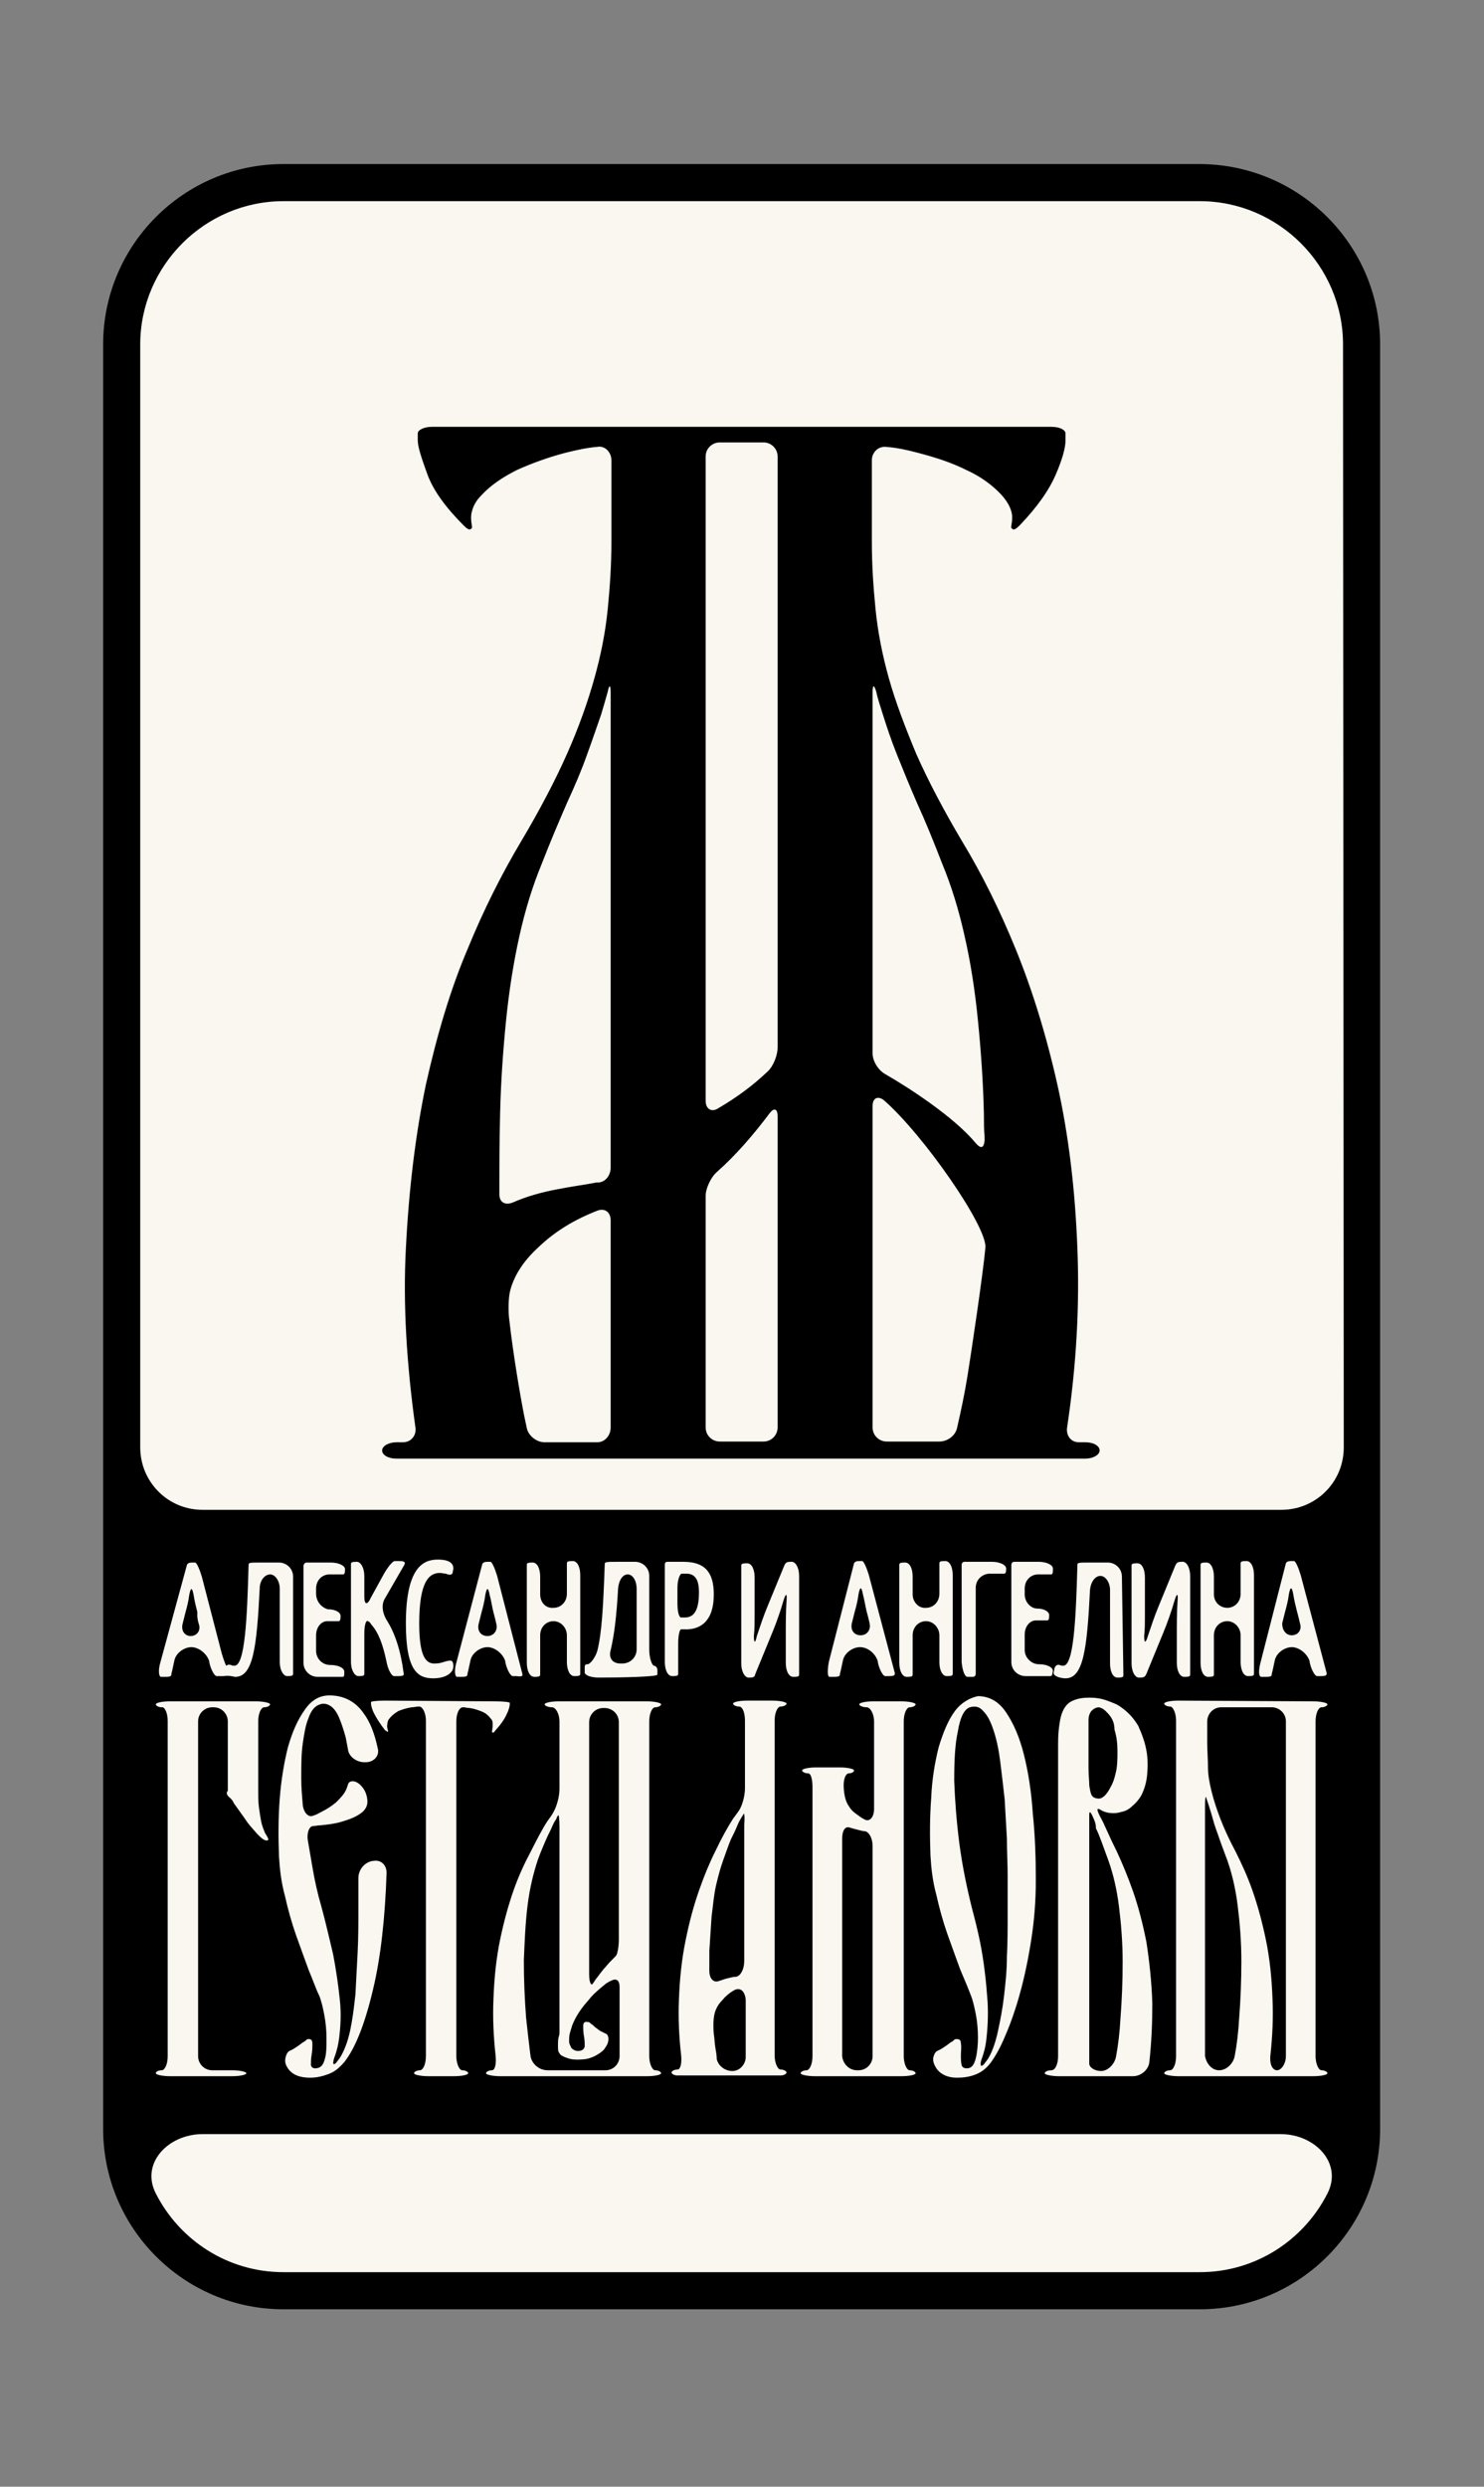
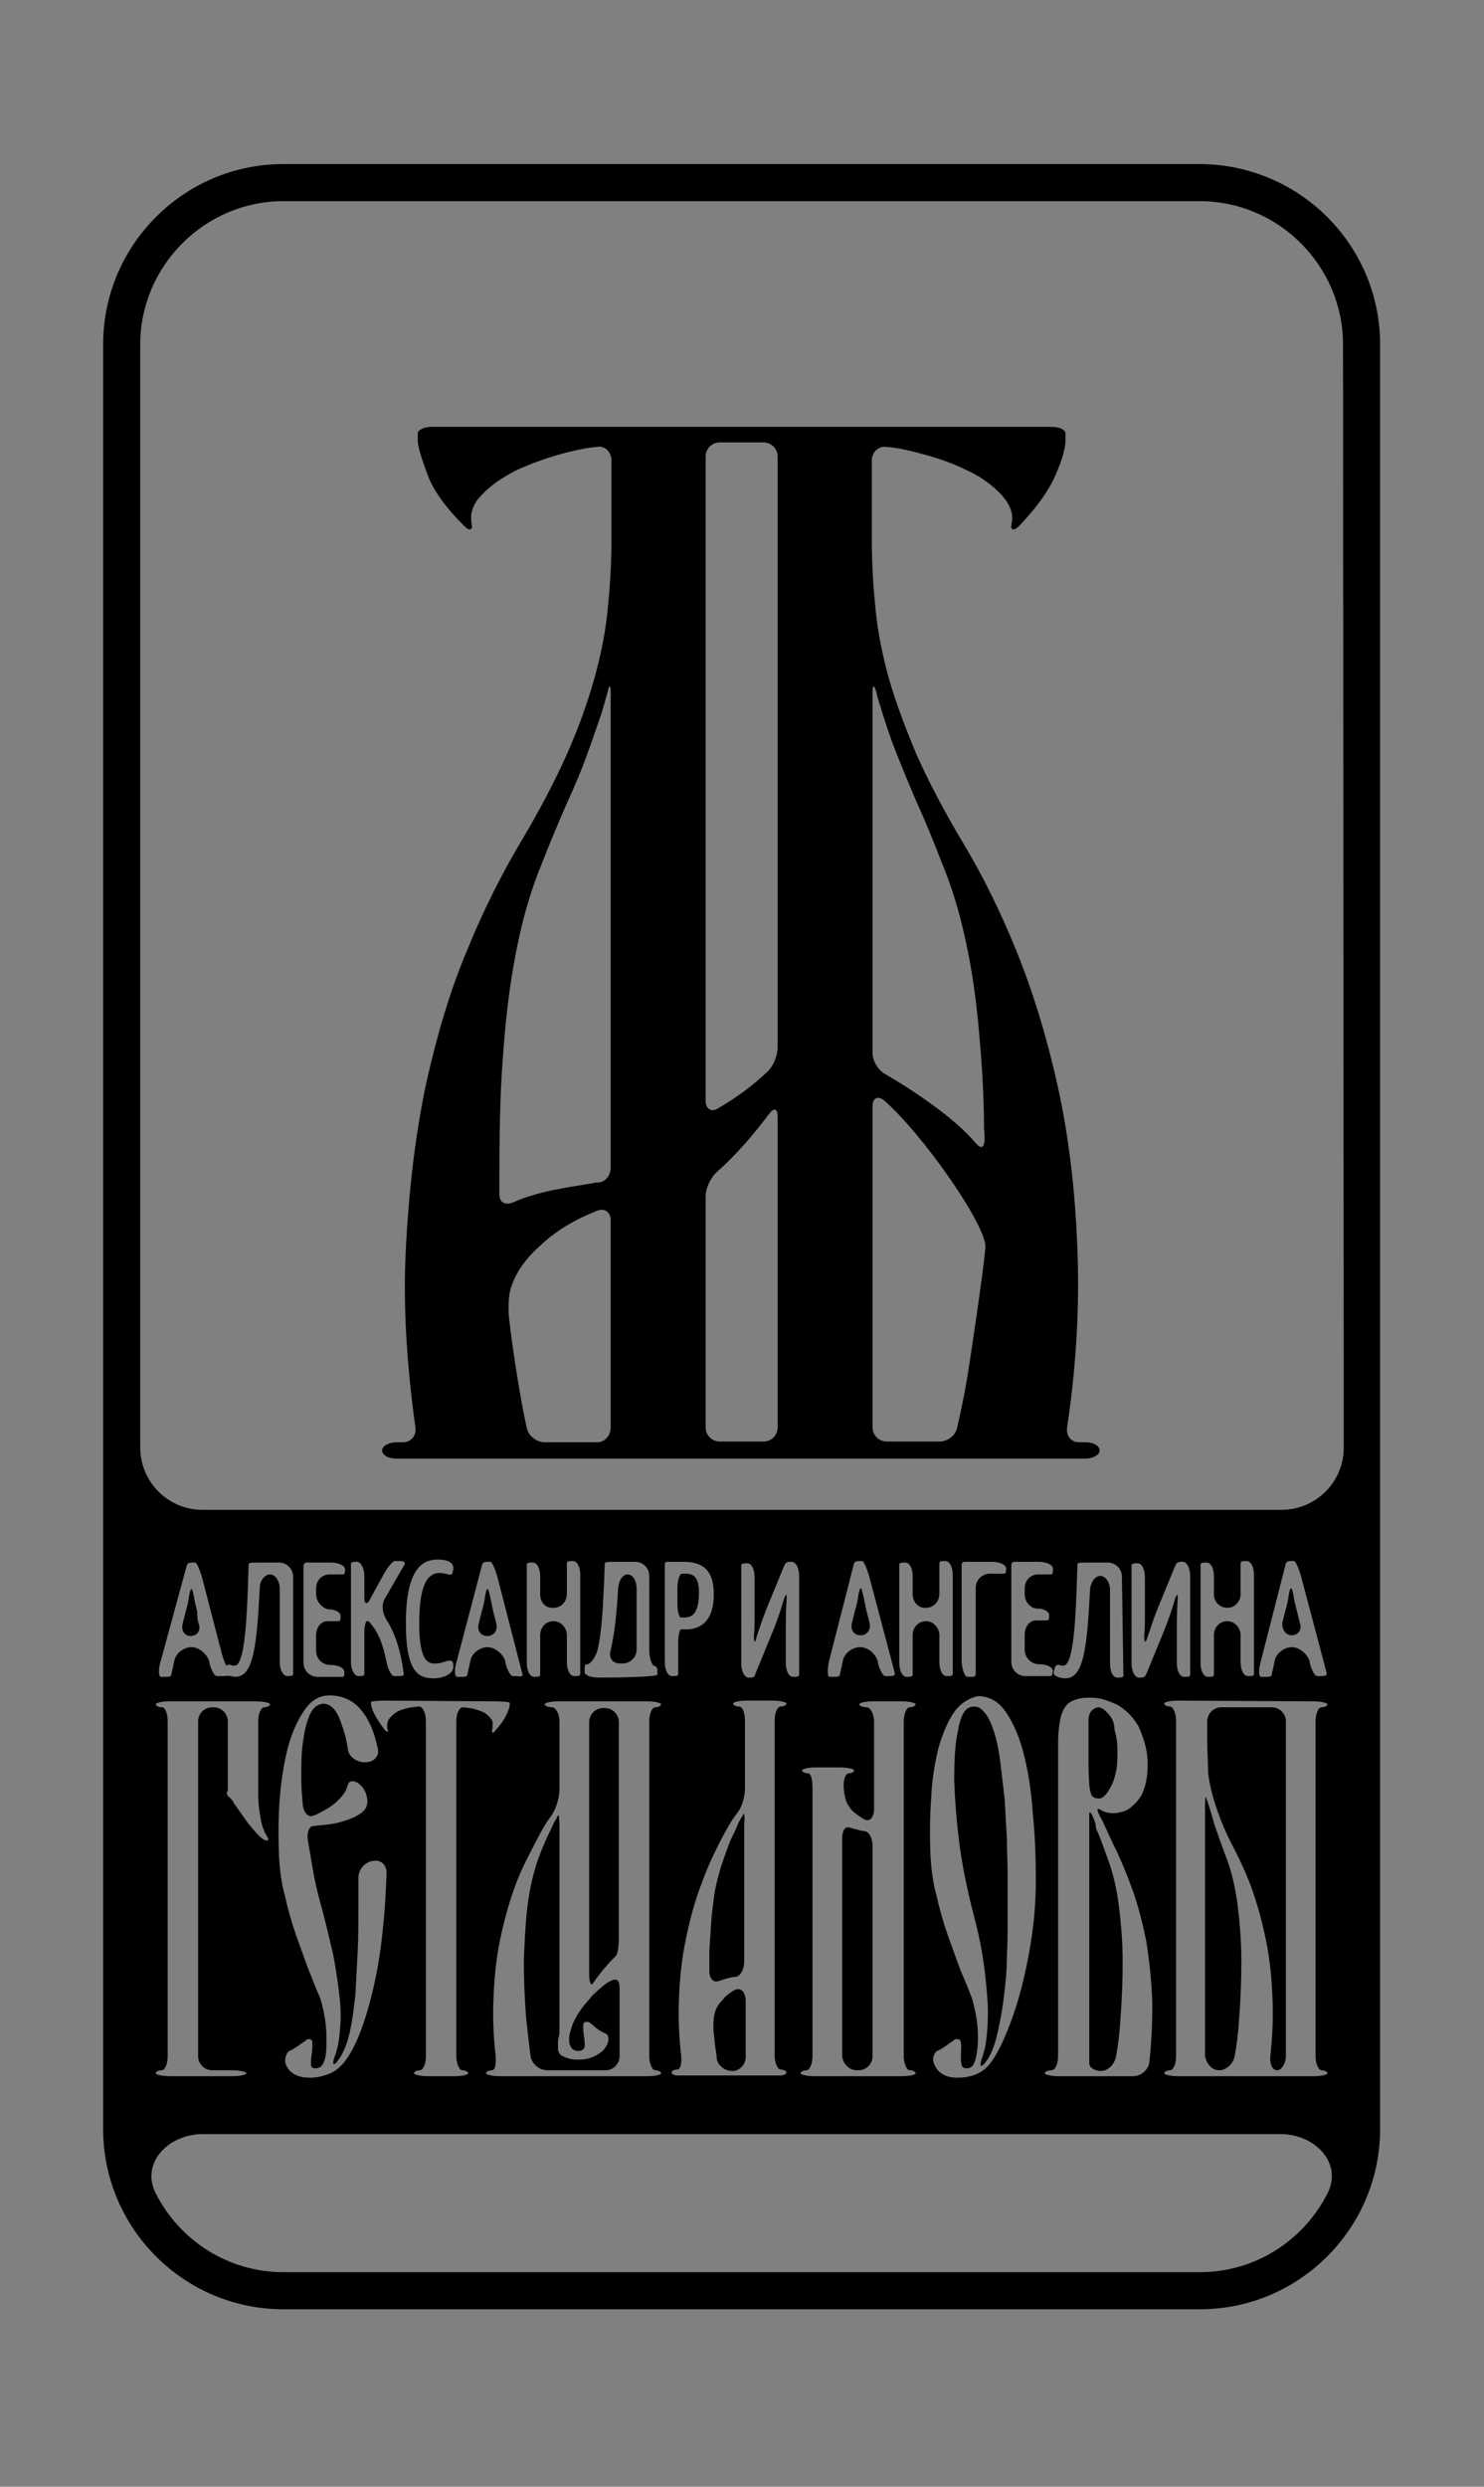
<svg xmlns="http://www.w3.org/2000/svg" id="Слой_1" x="0px" y="0px" viewBox="0 0 200 335" style="enable-background:new 0 0 200 335;" xml:space="preserve">
  <rect x="0" y="0" width="200" height="335" fill="#808080" stroke="none" />
  <style type="text/css"> .st0{fill:#FAF6F0;} </style>
-   <path class="st0" d="M160.2,24H39.7c-13.1,0-23.8,10.8-23.8,24V285c0,13.2,10.7,24,23.8,24h120.6c13.1,0,23.8-10.8,23.8-24V48 C184,34.8,173.3,24,160.2,24z" />
  <path d="M85.8,214v8.2c0,1.1-0.9,1.9-1.9,1.9h-0.3c-1.1,0-1.6-0.8-1.3-1.8c0.5-2.1,0.8-4.7,1-8.3c0.1-1.1,0.6-1.9,1.3-1.9 S85.8,213,85.8,214z M128.6,239.9c0.1,2.6,0.3,5.4,0.7,8.5c0.4,3,1,5.9,1.7,8.7c0.4,1.5,0.8,3.1,1.1,4.6c0.2,1,0.5,2.8,0.6,3.8 c0.2,1.5,0.3,2.9,0.4,4.2c0.1,1.9,0,3.7-0.2,5.3c-0.1,0.8-0.3,1.5-0.5,2.1c-0.4,1-0.3,1.5,0.2,1c0.2-0.3,0.5-0.6,0.7-1 c0.5-0.9,0.9-2.1,1.2-3.5s0.6-2.9,0.8-4.6c0.2-1.7,0.4-3.5,0.4-5.4c0.1-1.9,0.1-3.7,0.1-5.6c0-1.9,0-3.7,0-5.4 c0-1.5-0.1-3.2-0.1-4.9c-0.1-1.8-0.2-3.6-0.3-5.3c-0.2-1.8-0.4-3.5-0.6-5.1c-0.2-1.6-0.5-3-0.9-4.2c-0.4-1.2-0.8-2-1.4-2.6 c-0.5-0.6-1.1-0.7-1.8-0.5c-0.8,0.3-1.3,1.4-1.6,3.2C128.7,235,128.6,237.2,128.6,239.9z M163.3,241.4c0.3,1.2,0.7,2.4,1.2,3.7 s1.2,2.8,2,4.3c0.8,1.6,1.6,3.3,2.3,5.3c0.7,2,1.3,4.2,1.8,6.6s0.8,5.1,0.9,8.1c0.1,2.4,0,4.9-0.3,7.6c-0.1,1.1,0.3,1.9,0.9,1.9 s1.2-0.9,1.2-1.9v-45.1c0-1.1-0.9-1.9-1.9-1.9h-6.8c-1.1,0-1.9,0.9-1.9,1.9v2.9c0,1.1,0.1,2.2,0.1,3.3 C162.8,239.1,163,240.2,163.3,241.4z M92.5,212h-0.6c-0.3,0-0.6,0.9-0.6,1.9v2.1c0,1.1,0.2,1.9,0.5,1.9s0.5,0,0.5,0 c1.2,0,1.9-0.9,1.9-3.4C94.2,213,93.8,212,92.5,212z M115.5,278.9h0.2c1.1,0,1.9-0.9,1.9-1.9v-28.3c0-1.1-0.5-1.9-1-2 c-0.3,0-0.6-0.1-1-0.2c-0.4-0.1-0.8-0.2-1.1-0.3c-0.6-0.2-1,0.4-1,1.5V277C113.6,278,114.4,278.9,115.5,278.9z M79.9,267.2 c0.2-0.2,0.3-0.5,0.5-0.7c0.4-0.5,0.8-1.1,1.2-1.5c0.4-0.5,0.8-0.9,1.1-1.2c0.1-0.1,0.2-0.2,0.3-0.3c0.2-0.2,0.4-1.2,0.4-2.2v-29.3 c0-1.1-0.9-1.9-1.9-1.9h-0.2c-1.1,0-1.9,0.9-1.9,1.9V266C79.4,267.1,79.7,267.6,79.9,267.2z M116,220.3c0.8,0,1.4-0.7,1.2-1.6 c-0.2-0.9-0.4-1.6-0.4-1.6c-0.2-0.8-0.3-1.6-0.5-2.3c-0.2-1.1-0.4-1.1-0.6,0c-0.1,0.8-0.3,1.6-0.5,2.3l-0.4,1.6 C114.6,219.6,115.1,220.3,116,220.3z M71.5,277c0.2,1.1,1.2,1.9,2.3,1.9h7.8c1.1,0,1.9-0.9,1.9-1.9v-9.3c0-0.8-0.3-1.1-0.8-1 c-0.3,0.1-0.7,0.3-1,0.5c-0.5,0.4-1.5,1.2-2.1,1.9c-0.3,0.4-0.7,0.8-1,1.2c-0.7,0.9-1.2,1.8-1.5,2.6c-0.1,0.3-0.2,0.7-0.3,1 c-0.1,0.4-0.1,0.8-0.1,1.1c0,0.4,0.2,0.6,0.3,0.9c0.2,0.2,0.5,0.4,0.9,0.4c0.5,0,0.8-0.2,0.9-0.6c0-0.4,0-0.9-0.1-1.4 c-0.1-0.5-0.1-1-0.1-1.4c0-0.4,0.2-0.6,0.6-0.5c0.1,0,0.2,0,0.3,0.1s0.2,0.2,0.4,0.3c0.1,0.1,0.2,0.2,0.3,0.3 c0.2,0.1,0.6,0.5,0.9,0.6c0.2,0.1,0.4,0.2,0.6,0.3c0.2,0.1,0.3,0.4,0.3,0.7c0,0.3-0.1,0.7-0.4,1.1c-0.2,0.4-0.6,0.7-1.1,1 c-0.5,0.3-1,0.5-1.6,0.6c-0.9,0.1-1.7,0.1-2.3-0.1c-0.6-0.2-1.1-0.4-1.2-0.7c-0.2-0.2-0.2-0.5-0.2-1s0-0.9,0.1-1.2 c0.1-0.3,0.1-0.5,0.1-0.5v-27.8c0-1.1-0.1-1.8-0.2-1.5c-0.1,0.1-0.2,0.3-0.2,0.4c-0.2,0.3-0.4,0.6-0.6,1.1s-0.5,1-0.8,1.7 c-0.3,0.7-0.7,1.6-1.1,2.7c-0.6,1.8-1.1,3.8-1.4,6.2s-0.4,4.9-0.5,7.4c0,2.6,0.1,5.1,0.3,7.7C71.1,273.7,71.3,275.4,71.5,277z M26.6,217.2c-0.2-0.8-0.4-1.6-0.5-2.3c-0.2-1.1-0.4-1.1-0.6,0c-0.1,0.8-0.3,1.6-0.5,2.3l-0.4,1.6c-0.2,0.9,0.3,1.6,1.1,1.6 s1.4-0.7,1.1-1.6S26.6,217.2,26.6,217.2z M147.3,244.8c-0.3-0.7-0.5-0.9-0.5-0.3s0,1,0,1c0,1.3,0,3,0,5.1c0,2.1,0,4.4,0,6.9 c0,2.5,0,5,0,7.5s0,4.8,0,6.9s0,3.8,0,5.1c0,0.4,0,0.7,0,1c0,0.5,0.7,1,1.6,1s1.8-0.9,2-1.9c0.3-1.6,0.5-3.3,0.6-5.1 c0.2-2.6,0.3-5.1,0.3-7.7c0-2.6-0.2-5.1-0.5-7.5c-0.3-2.4-0.8-4.4-1.4-6.1c-0.7-1.9-1.2-3.4-1.7-4.4 C147.7,245.7,147.5,245.2,147.3,244.8z M98.8,268.2c-0.5,0.3-1,0.7-1.4,1.2c-0.4,0.4-0.7,0.8-0.9,1.3c-0.4,0.8-0.4,2.3-0.3,3.3 c0.1,0.6,0.1,1.2,0.2,1.8c0.1,0.6,0.2,1.1,0.2,1.6c0.2,0.9,1.1,1.6,2.1,1.6s1.8-0.9,1.8-1.9v-7.7C100.4,268.2,99.7,267.6,98.8,268.2 z M149.2,230.7c-0.3-0.3-0.5-0.5-0.8-0.6c-0.5-0.3-1.3,0.2-1.5,0.7c-0.1,0.2-0.2,0.5-0.2,0.9v6.5c0,0.9,0.1,1.7,0.1,2.3 c0.1,0.7,0.2,1.1,0.3,1.3c0.2,0.4,0.6,0.5,1.1,0.5c0.5-0.1,1-0.6,1.5-1.6c0.3-0.5,0.5-1.1,0.7-2c0.2-0.9,0.2-1.8,0.2-2.8 c0-1-0.1-1.9-0.4-2.9C150.2,232,149.8,231.3,149.2,230.7z M164.3,278.9c1,0,1.9-0.9,2.1-1.9c0.3-1.6,0.5-3.3,0.6-5.1 c0.2-2.6,0.3-5.1,0.3-7.7c0-2.6-0.2-5.1-0.5-7.5c-0.3-2.4-0.8-4.4-1.4-6.1c-0.4-1.1-0.8-2.1-1.1-3c-0.3-0.9-0.6-1.6-0.8-2.4 c-0.2-0.7-0.4-1.4-0.6-2c-0.1-0.3-0.2-0.6-0.3-0.9c-0.1-0.5-0.2-0.1-0.2,1V277C162.6,278,163.3,278.9,164.3,278.9z M186,46.4v240.4 c0,13.4-10.9,24.3-24.3,24.3H38.2c-13.4,0-24.3-10.9-24.3-24.3V46.4c0-13.4,10.9-24.3,24.3-24.3h123.4C175.1,22.1,186,33,186,46.4z M172.6,287.5H27.3c-4.6,0-8.4,3.9-6.3,8c3.2,6.3,9.7,10.6,17.2,10.6h123.5c7.5,0,14-4.3,17.2-10.6 C181,291.4,177.2,287.5,172.6,287.5z M22.6,231.8V277c0,1.1-0.4,1.9-0.8,1.9c-0.5,0-0.8,0.2-0.8,0.4c0,0.2,0.9,0.4,1.9,0.4h8.4 c1.1,0,1.9-0.2,1.9-0.4c0-0.2-0.9-0.4-1.9-0.4h-2.7c-1.1,0-1.9-0.9-1.9-1.9v-45.1c0-1.1,0.9-1.9,1.9-1.9h0.2c1.1,0,1.9,0.9,1.9,1.9 v9.1c0,0.2,0,0.3-0.1,0.4c-0.1,0.2,0,0.5,0.4,0.8c0.2,0.2,0.4,0.4,0.5,0.7c0.5,0.7,1,1.4,1.5,2.1c0.5,0.8,1.1,1.4,1.7,2.1 c0.3,0.3,0.5,0.5,0.8,0.7c0.5,0.3,0.8,0.1,0.6-0.2c-0.1-0.2-0.2-0.4-0.4-0.7c-0.2-0.5-0.4-1-0.5-1.5s-0.2-1.2-0.3-1.9 c-0.1-0.7-0.1-1.6-0.1-2.5v-9.1c0-1.1,0.4-1.9,0.8-1.9s0.8-0.2,0.8-0.4c0-0.2-0.9-0.4-1.9-0.4H22.9c-1.1,0-1.9,0.2-1.9,0.4 c0,0.2,0.4,0.4,0.8,0.4C22.2,229.9,22.6,230.8,22.6,231.8z M42.6,214.7V214c0-1.1,0.8-1.9,1.8-1.9h1.8c0.2,0,0.3-0.1,0.3-0.7 c0-0.5-0.9-0.9-1.9-0.9h-3.3c-0.3,0-0.4,0.4-0.4,0.4v13.1c0,1.1,0.9,1.9,1.9,1.9h3.3c0.3,0,0.3-0.1,0.3-0.7c0-0.5-0.8-0.9-1.9-0.9 s-1.9-0.9-1.9-1.9v-2.1c0-1.1,0.7-1.9,1.5-1.9h1.5c0.2,0,0.3-0.1,0.3-0.7c0-0.5-0.7-0.9-1.7-0.9C43.4,216.6,42.6,215.8,42.6,214.7z M38.8,235.4c-0.5,2-0.9,4.3-1.1,6.9c-0.2,2.6-0.2,5.2-0.1,7.8c0.1,1.7,0.3,3.5,0.8,5.3c0.4,1.8,0.9,3.6,1.5,5.3 c0.6,1.7,1.2,3.3,1.7,4.7c0.6,1.4,1,2.6,1.4,3.4c0.3,0.7,0.5,1.6,0.7,2.6c0.2,1.1,0.3,2.1,0.3,3.2c0,1,0,2-0.2,2.7 c-0.2,0.8-0.5,1.2-1,1.3c-0.5,0.1-0.8,0-0.9-0.4c0-0.4,0-0.8,0.1-1.4c0.1-0.5,0.1-1,0.1-1.5c0-0.5-0.2-0.6-0.5-0.6 c-0.1,0-0.2,0-0.3,0.1s-0.2,0.2-0.4,0.3c-0.2,0.1-0.4,0.3-0.7,0.5s-0.7,0.5-1.2,0.7c-0.2,0.1-0.4,0.4-0.5,0.8 c-0.1,0.4-0.1,0.8,0.1,1.2c0.2,0.4,0.5,0.8,1,1.1s1.2,0.5,2.2,0.5c0.9,0,1.7-0.2,2.5-0.5c0.8-0.3,1.4-0.8,2.1-1.6 c1.5-1.9,2.8-5.2,3.9-9.9c1-4.2,1.6-9.5,1.8-15.6c0-1.1-0.8-1.8-1.8-1.6l-0.1,0c-1.1,0.2-1.9,1.2-1.9,2.3c0,1.3,0,2.6,0,4 c0,2.1,0,4.1-0.1,6c-0.1,2-0.2,3.9-0.3,5.7c-0.2,1.8-0.4,3.4-0.7,4.8s-0.7,2.5-1.2,3.4c-0.2,0.4-0.5,0.7-0.7,1 c-0.5,0.5-0.5-0.1-0.1-1.1c0.2-0.6,0.4-1.4,0.5-2.2c0.2-1.6,0.3-3.3,0.1-5.2s-0.5-4-0.9-6.1c-0.5-2.1-1-4.3-1.6-6.5 c-0.5-1.7-0.9-3.5-1.2-5.3c-0.2-1.2-0.4-2.3-0.6-3.5c-0.2-1.1,0.2-2,0.7-2c0.3,0,0.6-0.1,1-0.1c1-0.1,1.9-0.2,2.9-0.5 s1.8-0.6,2.5-1.1c0.7-0.5,1-1.1,0.9-1.9c-0.1-0.8-0.4-1.4-0.9-1.9c-0.8-0.8-1.6-0.6-1.7-0.1c-0.1,0.3-0.2,0.6-0.3,0.8 c-0.3,0.6-0.8,1.1-1.3,1.6c-0.6,0.5-1.2,0.9-2,1.3c-0.4,0.2-0.7,0.4-1.1,0.5c-0.6,0.3-1.3-0.4-1.4-1.5c-0.1-1.2-0.2-2.3-0.2-3.5 c0-1.8,0-3.3,0.2-4.7c0.2-1.4,0.4-2.6,0.8-3.5c0.3-0.9,0.8-1.5,1.3-1.7c0.6-0.3,1.1-0.2,1.6,0.1s0.9,0.9,1.2,1.6 c0.3,0.7,0.6,1.6,0.9,2.7c0.1,0.5,0.2,1.1,0.3,1.6c0.1,0.9,1.1,1.7,2.2,1.7h0.2c1.1,0,1.9-0.9,1.6-1.9c-0.4-1.9-1-3.5-1.9-4.7 c-1.1-1.6-2.7-2.4-4.6-2.4c-1.3,0-2.4,0.6-3.3,1.9C40.1,231.7,39.4,233.3,38.8,235.4z M49.1,215.1v-2.8c0-1.1-0.5-1.9-1-1.9 c-0.8,0-0.8,0.1-0.8,0.4v13.1c0,1.1,0.5,1.9,1,1.9c0.8,0,0.8-0.1,0.8-0.4v-5.3c0-1.1,0.2-1.9,0.5-1.7c0.2,0.1,0.3,0.2,0.4,0.4 c1,1.1,1.6,2.7,2.1,5.1c0.2,1.1,0.7,1.9,1,1.9c0.2,0,0.4,0,0.6,0c0.6,0,0.8-0.1,0.7-0.4c-0.4-3.1-1.2-5.4-2.2-7 c-0.6-0.9-0.9-2.2-0.3-3.1l2.6-4.5c0.2-0.4-0.1-0.5-0.7-0.5c-0.2,0-0.4,0-0.6,0c-0.3,0-1,0.9-1.5,1.8l-1.7,3.1 C49.5,216.3,49.1,216.2,49.1,215.1z M56.5,218.7c0-5.8,1.4-6.8,2.8-6.8c0.3,0,0.5,0.1,0.8,0.1c0.4,0.2,0.8,0.2,0.9-0.1 c0-0.2,0.1-0.4,0.1-0.6c0-0.6-0.4-1.2-2.1-1.2c-2,0-4.3,1.1-4.3,8.6c0,6.4,1.6,7.4,3.7,7.4c1.6,0,2.7-0.7,2.7-1.6 c0-0.2,0-0.4-0.1-0.6c-0.1-0.3-0.6-0.2-1.2,0c-0.3,0.1-0.7,0.2-1.1,0.2C57.4,224.2,56.5,223.2,56.5,218.7z M51.9,229.1 c-1.1,0-1.9,0.1-1.9,0.2c0,0.1,0,0.1,0,0.2c0,0.2,0.1,0.7,0.4,1.3c0.3,0.6,0.8,1.4,1.5,2.3c0.2,0.1,0.3,0.2,0.3,0.2 c0,0,0.1,0,0.1-0.1c0-0.1-0.2-0.5-0.1-0.9c0-0.3,0.1-0.6,0.3-0.8c0.3-0.4,0.7-0.7,1.2-1c0.5-0.2,1.1-0.4,1.8-0.5 c0.3,0,0.6-0.1,0.9-0.1c0.5-0.1,1,0.8,1,1.9V277c0,1.1-0.4,1.9-0.8,1.9s-0.8,0.2-0.8,0.4c0,0.2,0.9,0.4,1.9,0.4h3.5 c1.1,0,1.9-0.2,1.9-0.4c0-0.2-0.4-0.4-0.8-0.4s-0.8-0.9-0.8-1.9v-45.1c0-1.1,0.4-1.9,0.9-1.9c0.3,0,0.6,0.1,0.9,0.1 c0.7,0.1,1.2,0.3,1.7,0.5c0.5,0.2,0.9,0.6,1.2,1c0.2,0.2,0.2,0.5,0.2,0.8c0,0.4-0.1,0.8-0.1,0.9c0,0,0,0.1,0.1,0.1 c0.1,0,0.2,0,0.3-0.2c0.8-0.9,1.3-1.6,1.6-2.3c0.3-0.6,0.4-1.1,0.4-1.3c0-0.1,0-0.2,0-0.2c0-0.1-0.9-0.2-1.9-0.2L51.9,229.1 L51.9,229.1z M72.8,214.8v-2.4c0-1.1-0.4-1.9-1-1.9c-0.8,0-0.8,0.1-0.8,0.4v13.1c0,1.1,0.4,1.9,1,1.9c0.8,0,0.8-0.1,0.8-0.4v-5.2 c0-1.1,0.8-1.9,1.8-1.9s1.8,0.9,1.8,1.9v3.6c0,1.1,0.4,1.9,1,1.9c0.8,0,0.8-0.1,0.8-0.4v-13.2c0-1.1-0.4-1.9-1-1.9 c-0.8,0-0.8,0.1-0.8,0.4v4c0,1.1-0.8,1.9-1.8,1.9C73.5,216.7,72.8,215.8,72.8,214.8z M69.2,254.7c-0.7,2-1.3,4.2-1.8,6.6 s-0.8,5.1-0.9,8.1c-0.1,2.4,0,4.9,0.3,7.6c0.1,1.1-0.1,1.9-0.5,1.9s-0.8,0.2-0.8,0.4c0,0.2,0.9,0.4,1.9,0.4h19.8 c1.1,0,1.9-0.2,1.9-0.4c0-0.2-0.4-0.4-0.8-0.4s-0.8-0.9-0.8-1.9v-45.1c0-1.1,0.4-1.9,0.8-1.9s0.8-0.2,0.8-0.4c0-0.2-0.9-0.4-1.9-0.4 H75.3c-1.1,0-1.9,0.2-1.9,0.4c0,0.2,0.5,0.4,1,0.4s1,0.9,1,1.9v9.1c0,1.1-0.4,2.4-0.8,3.1c-0.2,0.4-0.5,0.8-0.8,1.2 c-0.6,0.9-1.4,2.4-2.3,4.2C70.7,251,69.9,252.7,69.2,254.7z M87.5,222.2v-9.9c0-1.1-0.9-1.9-1.9-1.9h-2.1c-2,0-2,0-2,0.4 c-0.2,5.7-0.4,9.2-1,11.6c-0.3,1-1,1.8-1.3,1.8c-0.3,0-0.4,0.1-0.4,0.4c0,0,0,0.3,0,0.7s0.9,0.7,1.9,0.7c2.9,0,7.9-0.1,7.9-0.4 c0,0,0-0.3,0-0.6s-0.2-0.6-0.5-0.6C87.8,224.2,87.5,223.3,87.5,222.2z M70.4,225.5L67,212.3c-0.3-1-0.7-1.9-0.9-1.9 c-0.1,0-0.3,0-0.4,0c-0.4,0-0.6,0.1-0.7,0.3L61.5,224c-0.3,1-0.2,1.9,0.1,1.9c0.2,0,0.4,0,0.6,0c0.7,0,0.8-0.1,0.8-0.4 c0,0,0.2-0.8,0.4-1.8s1.3-1.8,2.3-1.8s2.1,0.9,2.4,1.9l0,0.1c0.2,1,0.7,1.9,1,1.9c0.2,0,0.4,0,0.5,0 C70.3,225.9,70.5,225.8,70.4,225.5z M39.5,212.4c0-1.1-0.9-1.9-1.9-1.9h-2.3c-1.8,0-1.8,0-1.8,0.4c-0.2,7.3-0.5,13.5-1.9,13.5 c-0.1,0-0.3,0-0.5-0.1c-0.3-0.1-0.5,0-0.6,0.1c0,0.1-0.3-0.6-0.6-1.6l-2.7-10.4c-0.3-1-0.7-1.9-0.9-1.9c-0.1,0-0.3,0-0.4,0 c-0.4,0-0.6,0.1-0.7,0.3L21.6,224c-0.3,1-0.2,1.9,0.1,1.9c0.2,0,0.4,0,0.6,0c0.7,0,0.8-0.1,0.8-0.4c0,0,0.2-0.8,0.4-1.8 s1.3-1.8,2.3-1.8s2.1,0.9,2.4,1.9l0,0.1c0.2,1,0.7,1.9,1,1.9c0.2,0,0.4,0,0.5,0c0.2,0,0.3,0,0.4,0c0.2,0,0.6-0.1,1,0 c0.2,0,0.4,0.1,0.6,0.1c2.4,0,2.9-3.9,3.3-11.9c0-1.1,0.7-1.9,1.4-1.9s1.3,0.9,1.3,1.9v9.9c0,1.1,0.5,1.9,1,1.9 c0.8,0,0.8-0.1,0.8-0.4L39.5,212.4L39.5,212.4z M100.4,231.8v9.1c0,1.1-0.4,2.4-0.8,3c-0.2,0.3-0.5,0.7-0.8,1.1 c-0.7,1.1-1.5,2.5-2.4,4.4c-0.8,1.6-1.5,3.3-2.2,5.3c-0.7,2-1.3,4.2-1.8,6.7c-0.5,2.4-0.8,5.1-0.9,8c-0.1,2.4,0,4.9,0.3,7.5 c0.1,1.1-0.1,1.9-0.5,1.9s-0.8,0.2-0.8,0.4c0,0.2,0.4,0.4,0.8,0.4h0.8h4.9h3.3h4.1c0,0,0.4,0,0.8,0s0.8-0.2,0.8-0.4 c0-0.2-0.4-0.4-0.8-0.4s-0.8-0.9-0.8-1.9v-45.1c0-1.1,0.4-1.9,0.8-1.9s0.8-0.2,0.8-0.4c0-0.2-0.9-0.4-1.9-0.4h-3.4 c-1.1,0-1.9,0.2-1.9,0.4c0,0.2,0.4,0.4,0.8,0.4C100.1,229.9,100.4,230.8,100.4,231.8z M101.6,220.4c0.1-0.9,0.1-1.9,0.1-2.6v-5.3 c0-1.1-0.4-1.9-1-1.9c-0.8,0-0.8,0.1-0.8,0.4v13.1c0,1.1,0.5,2,1.1,1.9c0.6,0,0.7-0.1,0.8-0.5l2.3-5.6c0.5-1.2,1.1-2.9,1.5-4.3 c0.3-1,0.5-1,0.4,0.1c-0.1,1.4-0.1,3.1-0.1,4.6v3.7c0,1.1,0.4,1.9,1,1.9c0.8,0,0.8-0.1,0.8-0.4v-13.2c0-1.1-0.5-2-1.1-1.9 c-0.6,0-0.7,0.1-0.9,0.5l-2.3,5.6c-0.5,1.2-1,2.7-1.4,3.9C101.8,221.4,101.6,221.4,101.6,220.4z M96.2,214.8c0-3.1-1.3-4.4-4.1-4.4 H90c-0.3,0-0.4,0.1-0.4,0.4v13.1c0,1.1,0.4,1.9,1,1.9c0.8,0,0.8-0.1,0.8-0.4v-4c0-1.1,0.2-1.9,0.4-1.9h0.4 C94.4,219.6,96.2,218.4,96.2,214.8z M109.5,240.8V277c0,1.1-0.4,1.9-0.8,1.9s-0.8,0.2-0.8,0.4c0,0.2,0.9,0.4,1.9,0.4h11.7 c1.1,0,1.9-0.2,1.9-0.4c0-0.2-0.4-0.4-0.8-0.4s-0.8-0.9-0.8-1.9v-45.1c0-1.1,0.4-1.9,0.8-1.9s0.8-0.2,0.8-0.4c0-0.2-0.9-0.4-1.9-0.4 h-3.8c-1.1,0-1.9,0.2-1.9,0.4c0,0.2,0.5,0.4,1,0.4s1,0.9,1,1.9v11.8c0,1.1-0.6,1.8-1.3,1.4c-0.4-0.2-0.8-0.5-1.2-0.8 c-0.4-0.3-0.7-0.6-0.9-1c-0.5-0.6-0.7-1.9-0.7-2.8c0-0.9,0.3-1.6,0.7-1.6s0.7-0.2,0.7-0.4c0-0.2-0.9-0.4-1.9-0.4h-3.2 c-1.1,0-1.9,0.2-1.9,0.4c0,0.2,0.4,0.4,0.8,0.4S109.5,239.7,109.5,240.8z M111.8,225.9c0.2,0,0.4,0,0.6,0c0.7,0,0.8-0.1,0.8-0.4 c0,0,0.2-0.8,0.4-1.8s1.3-1.8,2.3-1.8c1.1,0,2.1,0.9,2.4,1.9l0,0.1c0.2,1,0.7,1.9,1,1.9c0.2,0,0.4,0,0.5,0c0.7,0,0.8-0.1,0.8-0.4 l-3.5-13.2c-0.3-1-0.7-1.9-0.9-1.9c-0.1,0-0.3,0-0.4,0c-0.4,0-0.6,0.1-0.7,0.3l-3.4,13.3C111.5,225,111.5,225.9,111.8,225.9z M123,214.8v-2.4c0-1.1-0.4-1.9-1-1.9c-0.8,0-0.8,0.1-0.8,0.4v13.1c0,1.1,0.4,1.9,1,1.9c0.8,0,0.8-0.1,0.8-0.4v-5.2 c0-1.1,0.8-1.9,1.8-1.9s1.8,0.9,1.8,1.9v3.6c0,1.1,0.4,1.9,1,1.9c0.8,0,0.8-0.1,0.8-0.4v-13.2c0-1.1-0.4-1.9-1-1.9 c-0.8,0-0.8,0.1-0.8,0.4v4c0,1.1-0.8,1.9-1.8,1.9C123.8,216.7,123,215.8,123,214.8z M128.7,230.5c-0.9,1.2-1.6,2.9-2.2,4.9 c-0.5,2-0.9,4.3-1,6.8c-0.2,2.6-0.2,5.2-0.1,7.8c0.1,1.7,0.3,3.5,0.8,5.3c0.4,1.8,0.9,3.6,1.5,5.3c0.6,1.7,1.2,3.3,1.7,4.7 c0.6,1.4,1.1,2.6,1.4,3.4c0.3,0.7,0.5,1.6,0.7,2.6s0.3,2.1,0.3,3.2c0,1-0.1,2-0.3,2.8c-0.2,0.8-0.5,1.2-0.9,1.3 c-0.5,0.1-0.9,0-1-0.4s-0.1-0.8-0.1-1.4c0-0.5,0.1-1,0-1.5c0-0.5-0.2-0.6-0.6-0.6c-0.1,0-0.2,0-0.3,0.1s-0.2,0.2-0.4,0.3 c-0.2,0.1-0.4,0.3-0.7,0.5c-0.3,0.2-0.7,0.5-1.2,0.7c-0.2,0.1-0.4,0.4-0.5,0.8c-0.1,0.4,0,0.8,0.2,1.2c0.2,0.4,0.5,0.8,1,1.1 s1.1,0.5,2,0.5c0.8,0,1.6-0.1,2.4-0.4c0.8-0.3,1.5-0.8,2.1-1.6c0.6-0.8,1.3-2,2-3.7c0.7-1.6,1.4-3.6,2-5.8c0.6-2.2,1.1-4.6,1.5-7.2 c0.4-2.6,0.6-5.2,0.6-7.9c0-3-0.1-6-0.4-8.9c-0.2-3-0.6-5.6-1.2-8s-1.4-4.2-2.4-5.7c-1-1.5-2.3-2.2-3.8-2.2 C130.8,228.7,129.6,229.3,128.7,230.5z M130.4,225.9h0.7c0.4,0,0.4-0.4,0.4-0.4v-11.6c0-1.1,0.9-1.9,1.9-1.9h1.9 c0.2,0,0.3-0.1,0.3-0.7c0-0.5-0.9-0.9-1.9-0.9H130c-0.4,0-0.4,0.4-0.4,0.4v13.1C129.7,225,130,225.9,130.4,225.9z M154.2,220.4 c0.1-0.9,0.1-1.9,0.1-2.6v-5.3c0-1.1-0.4-1.9-1-1.9c-0.8,0-0.8,0.1-0.8,0.4v13.1c0,1.1,0.5,2,1.1,1.9c0.6,0,0.7-0.1,0.9-0.5l2.3-5.6 c0.5-1.2,1.1-2.9,1.5-4.3c0.3-1,0.5-1,0.4,0.1c-0.1,1.4-0.1,3.1-0.1,4.6v3.7c0,1.1,0.4,1.9,1,1.9c0.8,0,0.8-0.1,0.8-0.4v-13.2 c0-1.1-0.5-2-1.1-1.9c-0.6,0-0.7,0.1-0.9,0.5l-2.3,5.6c-0.5,1.2-1,2.7-1.4,3.9C154.4,221.4,154.2,221.4,154.2,220.4z M163.6,214.8 v-2.4c0-1.1-0.4-1.9-1-1.9c-0.8,0-0.8,0.1-0.8,0.4v13.1c0,1.1,0.4,1.9,1,1.9c0.8,0,0.8-0.1,0.8-0.4v-5.2c0-1.1,0.8-1.9,1.8-1.9 s1.8,0.9,1.8,1.9v3.6c0,1.1,0.4,1.9,1,1.9c0.8,0,0.8-0.1,0.8-0.4v-13.2c0-1.1-0.4-1.9-1-1.9c-0.8,0-0.8,0.1-0.8,0.4v4 c0,1.1-0.8,1.9-1.8,1.9S163.6,215.8,163.6,214.8z M158.8,229.1c-1.1,0-1.9,0.2-1.9,0.4c0,0.2,0.4,0.4,0.8,0.4s0.8,0.9,0.8,1.9V277 c0,1.1-0.4,1.9-0.8,1.9s-0.8,0.2-0.8,0.4c0,0.2,0.9,0.4,1.9,0.4H177c1.1,0,1.9-0.2,1.9-0.4c0-0.2-0.4-0.4-0.8-0.4s-0.8-0.9-0.8-1.9 v-45.1c0-1.1,0.4-1.9,0.8-1.9s0.8-0.2,0.8-0.4c0-0.2-0.9-0.4-1.9-0.4L158.8,229.1L158.8,229.1z M170,225.9c0.2,0,0.4,0,0.6,0 c0.7,0,0.8-0.1,0.8-0.4c0,0,0.2-0.8,0.4-1.8c0.2-1,1.3-1.8,2.3-1.8s2.1,0.9,2.4,1.9l0,0.1c0.2,1,0.7,1.9,1,1.9c0.2,0,0.4,0,0.5,0 c0.7,0,0.8-0.1,0.8-0.4l-3.5-13.2c-0.3-1-0.7-1.9-0.9-1.9c-0.1,0-0.3,0-0.4,0c-0.4,0-0.6,0.1-0.7,0.3l-3.4,13.3 C169.6,225,169.6,225.9,170,225.9z M151.1,230c-0.5-0.4-1.1-0.6-1.9-0.9s-1.6-0.4-2.4-0.4c-0.8,0-1.5,0.1-2.2,0.4 c-0.7,0.3-1.1,0.8-1.4,1.5c-0.3,0.7-0.4,1.5-0.5,2.3c-0.1,0.9-0.1,1.6-0.1,2.2V277c0,1.1-0.4,1.9-0.9,1.9s-0.9,0.2-0.9,0.4 c0,0.2,0.9,0.4,1.9,0.4h10c1.1,0,2.1-0.9,2.2-1.9c0.3-2.8,0.4-5.4,0.4-7.9c-0.1-3-0.4-5.7-0.8-8.3c-0.5-2.5-1.1-4.8-1.8-6.8 c-0.7-2-1.5-3.9-2.2-5.4c-0.6-1.2-1.1-2.3-1.6-3.4c-0.2-0.5-0.5-1-0.7-1.4c-0.4-0.8-0.4-1.1,0.1-0.8c0.3,0.2,0.6,0.3,1,0.4 c0.6,0.1,1.2,0.1,1.8-0.1c0.6-0.1,1.1-0.4,1.5-0.8c0.5-0.4,0.9-0.9,1.2-1.4c0.4-0.8,0.7-1.7,0.8-2.8c0.1-1.1,0.1-2.2-0.1-3.3 c-0.2-1.1-0.6-2.2-1.1-3.3C152.8,231.5,152.1,230.7,151.1,230z M151.2,212.4c0-1.1-0.9-1.9-1.9-1.9h-2.3c-1.8,0-1.8,0-1.8,0.4 c-0.2,7.3-0.5,13.5-1.9,13.5c-0.1,0-0.3,0-0.5-0.1c-0.3-0.1-0.6,0.1-0.7,0.5c0,0.2-0.1,0.4-0.1,0.6c0,0.4,0.9,0.7,1.6,0.7 c2.4,0,2.9-3.9,3.3-11.9c0.1-1.1,0.7-1.9,1.4-1.9s1.3,0.9,1.3,1.9v9.9c0,1.1,0.4,1.9,1,1.9c0.8,0,0.8-0.1,0.8-0.4L151.2,212.4 L151.2,212.4z M141.9,211.3c0-0.5-0.9-0.9-1.9-0.9h-3.3c-0.4,0-0.4,0.4-0.4,0.4v13.1c0,1.1,0.9,1.9,1.9,1.9h3.3 c0.3,0,0.3-0.1,0.4-0.7c0-0.5-0.8-0.9-1.9-0.9c-1,0-1.9-0.9-1.9-1.9v-2.1c0-1.1,0.7-1.9,1.5-1.9h1.5c0.2,0,0.3-0.1,0.3-0.7 c0-0.5-0.7-0.9-1.6-0.9s-1.7-0.9-1.7-1.9V214c0-1.1,0.8-1.9,1.8-1.9h1.8C141.9,212,141.9,211.9,141.9,211.3z M181,46.4 c0-10.6-8.7-19.3-19.3-19.3H38.2c-10.6,0-19.3,8.7-19.3,19.3V195c0,4.6,3.7,8.4,8.4,8.4h145.4c4.6,0,8.4-3.7,8.4-8.4L181,46.4 L181,46.4z M66.5,217.2c-0.2-0.8-0.3-1.6-0.5-2.3c-0.2-1.1-0.4-1.1-0.6,0c-0.1,0.8-0.3,1.6-0.5,2.3l-0.4,1.6 c-0.2,0.9,0.3,1.6,1.2,1.6c0.8,0,1.4-0.7,1.2-1.6C66.7,217.9,66.5,217.2,66.5,217.2z M100.2,244.4c-0.1,0.2-0.2,0.3-0.3,0.5 c-0.2,0.3-0.4,0.7-0.6,1.2s-0.5,1.1-0.8,1.7c-0.3,0.7-0.6,1.6-1,2.7c-0.4,1.1-0.7,2.2-1,3.5s-0.4,2.7-0.6,4.2 c-0.1,1.5-0.2,3-0.3,4.6c0,0.9,0,1.8,0,2.7c0,1.1,0.6,1.6,1.2,1.4c0.4-0.1,0.8-0.3,1.3-0.4c0.4-0.1,0.8-0.2,1.1-0.2 c0.6-0.1,1.1-1,1.1-2.1v-18.4C100.4,244.8,100.3,244.1,100.2,244.4z M174.1,220.3c0.8,0,1.4-0.7,1.1-1.6c-0.2-0.9-0.4-1.6-0.4-1.6 c-0.2-0.8-0.4-1.6-0.5-2.3c-0.2-1.1-0.4-1.1-0.6,0c-0.1,0.8-0.3,1.6-0.5,2.3l-0.4,1.6C172.8,219.6,173.3,220.3,174.1,220.3z M100.2,196.5h-0.5H53.4c-1.1,0-1.9-0.5-1.9-1.1s0.9-1.1,1.9-1.1h0.9c1.1,0,1.8-0.9,1.7-1.9c-1.2-8.6-1.7-16.7-1.3-24.2 c0.4-8,1.3-15.4,2.7-22.1c1.5-6.7,3.3-12.8,5.6-18.2c2.2-5.4,4.7-10.3,7.2-14.5s4.6-8.2,6.2-11.8c1.6-3.6,2.8-7,3.7-10.2 c0.9-3.2,1.5-6.3,1.8-9.3c0.3-3,0.5-6,0.5-9.1v-11c0-1.1-0.9-2-1.9-1.8c-1.3,0.1-2.7,0.4-4.3,0.8c-2.3,0.6-4.5,1.4-6.5,2.3 c-2,1-3.6,2.1-4.8,3.4c-0.7,0.7-1.1,1.4-1.3,2.2c-0.3,1,0.1,2.1,0,2.2c0,0.1-0.1,0.1-0.2,0.2c-0.2,0.1-0.5-0.1-0.9-0.5 c-2.4-2.4-4.1-4.7-4.9-6.9s-1.3-3.7-1.3-4.6c0-0.3,0-0.6,0-0.9c0-0.5,0.9-0.9,1.9-0.9h41.5h0.5h41.5c1.1,0,1.9,0.4,1.9,0.9 c0,0.2,0,0.5,0,0.9c0,1-0.4,2.5-1.3,4.6s-2.5,4.4-4.9,6.9c-0.4,0.4-0.7,0.6-0.9,0.5c-0.1-0.1-0.2-0.1-0.2-0.2 c-0.1-0.2,0.3-1.2,0-2.2c-0.2-0.7-0.6-1.4-1.3-2.2c-1.2-1.3-2.8-2.5-4.8-3.4c-2-1-4.2-1.7-6.5-2.3c-1.5-0.4-2.9-0.7-4.3-0.8 c-1.1-0.1-1.9,0.8-1.9,1.8v11c0,3.1,0.2,6.1,0.5,9.1c0.3,3,0.9,6.1,1.8,9.3c0.9,3.2,2.2,6.6,3.7,10.2c1.6,3.6,3.7,7.6,6.2,11.8 c2.6,4.3,5,9.1,7.2,14.5s4.1,11.5,5.6,18.2c1.5,6.7,2.4,14.1,2.7,22.1c0.3,7.5-0.1,15.6-1.4,24.2c-0.1,1.1,0.6,1.9,1.6,1.9h0.9 c1.1,0,1.9,0.5,1.9,1.1s-0.9,1.1-1.9,1.1H100.2z M82.3,192.3v-27.9c0-1.1-0.8-1.7-1.8-1.3c-3.1,1.2-5.7,2.8-7.8,4.8 c-2,1.8-3.3,3.7-3.9,5.8c-0.3,1-0.3,2.8-0.2,3.8c0.3,2.7,0.7,5.4,1.1,7.9c0.4,2.4,0.8,4.8,1.3,7c0.2,1,1.3,1.9,2.4,1.9h7.1 C81.5,194.3,82.3,193.4,82.3,192.3z M82.3,157.3v-64c0-1.1-0.2-1.1-0.4-0.1c-0.3,1.1-0.6,2.1-0.9,3.1c-0.6,1.7-1.2,3.5-1.9,5.4 c-0.7,2-1.6,4.1-2.7,6.5c-1,2.3-2.2,5.1-3.4,8.2c-1.2,2.9-2.2,6.1-3,9.7c-0.8,3.6-1.4,7.4-1.8,11.4s-0.7,8.2-0.8,12.5 c-0.1,3.7-0.1,7.3-0.1,10.9c0,1.1,0.8,1.5,1.8,1.1c1.8-0.8,3.9-1.4,6.1-1.8c2-0.4,3.7-0.6,5.2-0.9C81.5,159.4,82.3,158.4,82.3,157.3 z M117.6,93.3v48.6c0,1.1,0.8,2.3,1.7,2.8c3.3,1.9,9.3,5.8,12.2,9.3c0.7,0.8,1.1,0.7,1.2-0.4c0-1.4-0.1-0.3-0.1-3.6 c-0.1-4.3-0.4-8.5-0.8-12.5c-0.4-4.1-1-7.9-1.8-11.4c-0.8-3.6-1.8-6.8-3-9.7c-1.2-3.1-2.3-5.8-3.4-8.2c-1-2.3-1.9-4.5-2.7-6.5 s-1.4-3.8-1.9-5.4c-0.3-1-0.7-2.1-0.9-3.1C117.8,92.2,117.6,92.2,117.6,93.3z M117.6,149v43.3c0,1.1,0.9,1.9,1.9,1.9h7.1 c1.1,0,2.2-0.8,2.4-1.9c0.5-2.2,1-4.5,1.4-7c0.5-3.1,2.1-13.8,2.4-17.2c0.3-2.8-8.4-15.3-13.7-19.9 C118.3,147.6,117.6,147.9,117.6,149z M95.1,61.5v86.8c0,1.1,0.8,1.6,1.7,1c2.4-1.4,4.6-3,6.6-4.9c0.8-0.7,1.4-2.2,1.4-3.3V61.5 c0-1.1-0.9-1.9-1.9-1.9h-2.7h-0.5H97C96,59.6,95.1,60.4,95.1,61.5z M95.1,161.1v31.2c0,1.1,0.9,1.9,1.9,1.9h2.7h0.5h2.7 c1.1,0,1.9-0.9,1.9-1.9v-41.9c0-1.1-0.5-1.2-1.1-0.4c-2.1,2.8-4.5,5.6-7.1,7.9C95.8,158.6,95.1,160.1,95.1,161.1z" />
</svg>